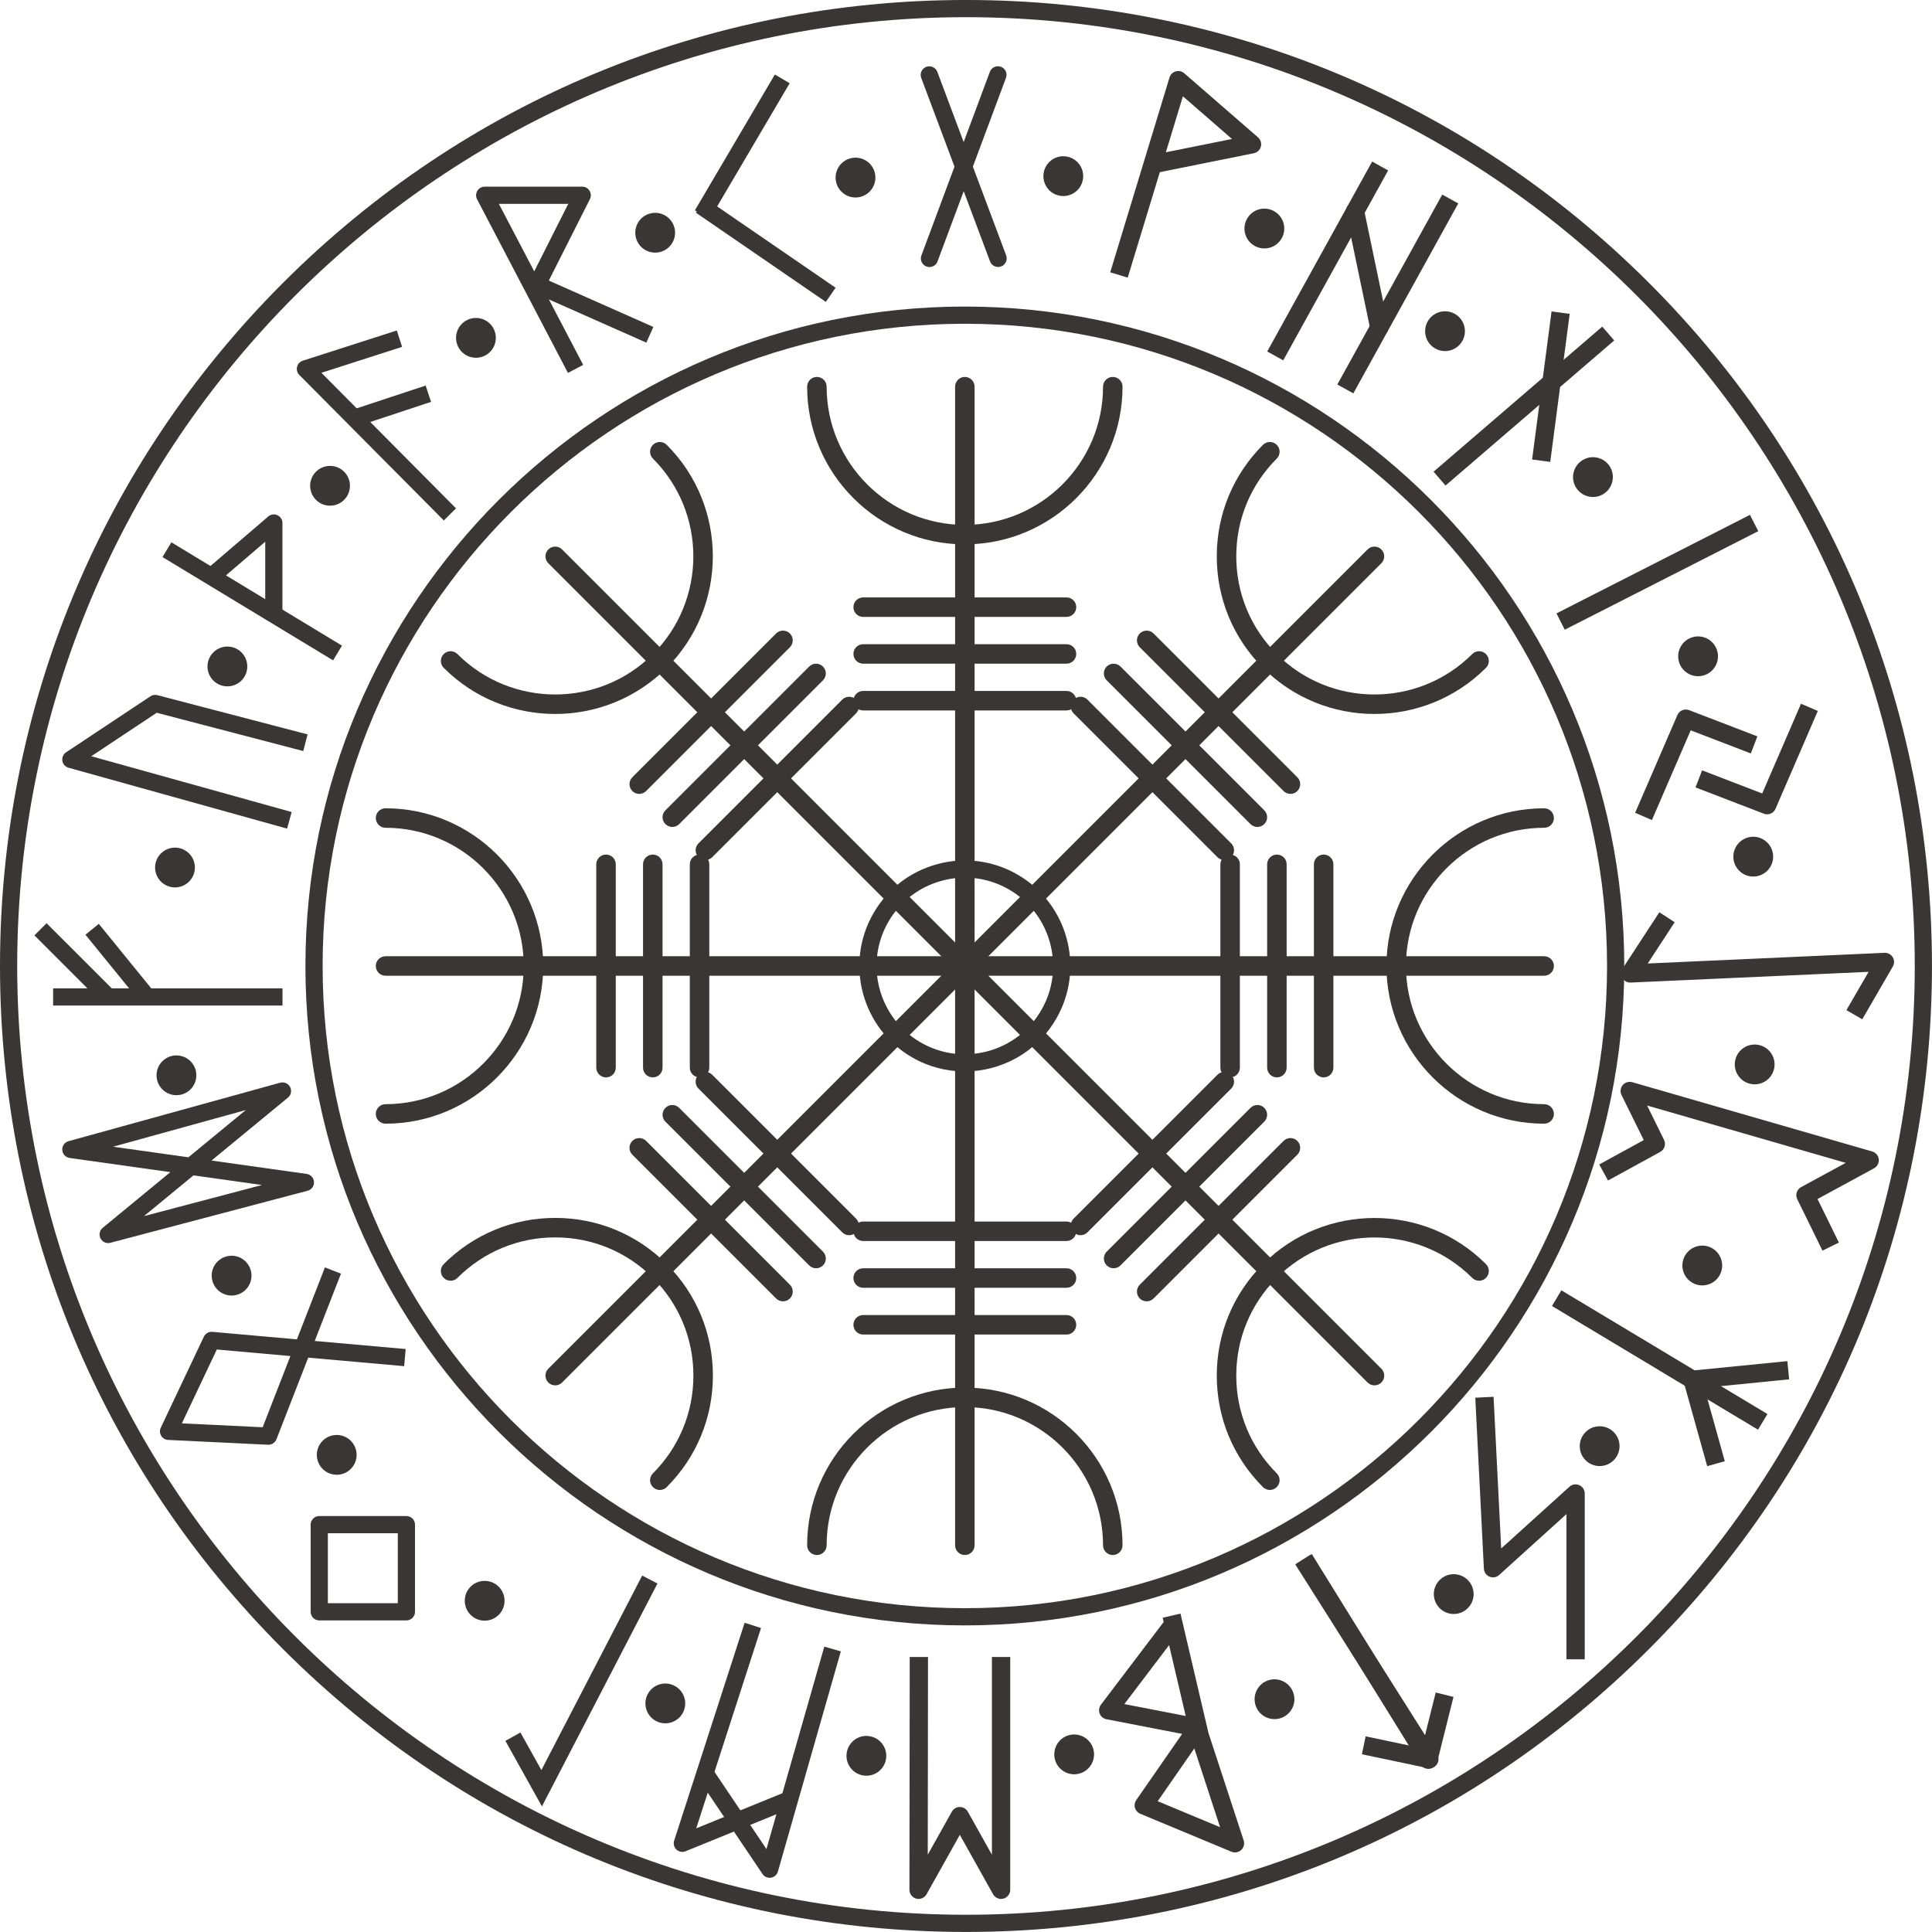
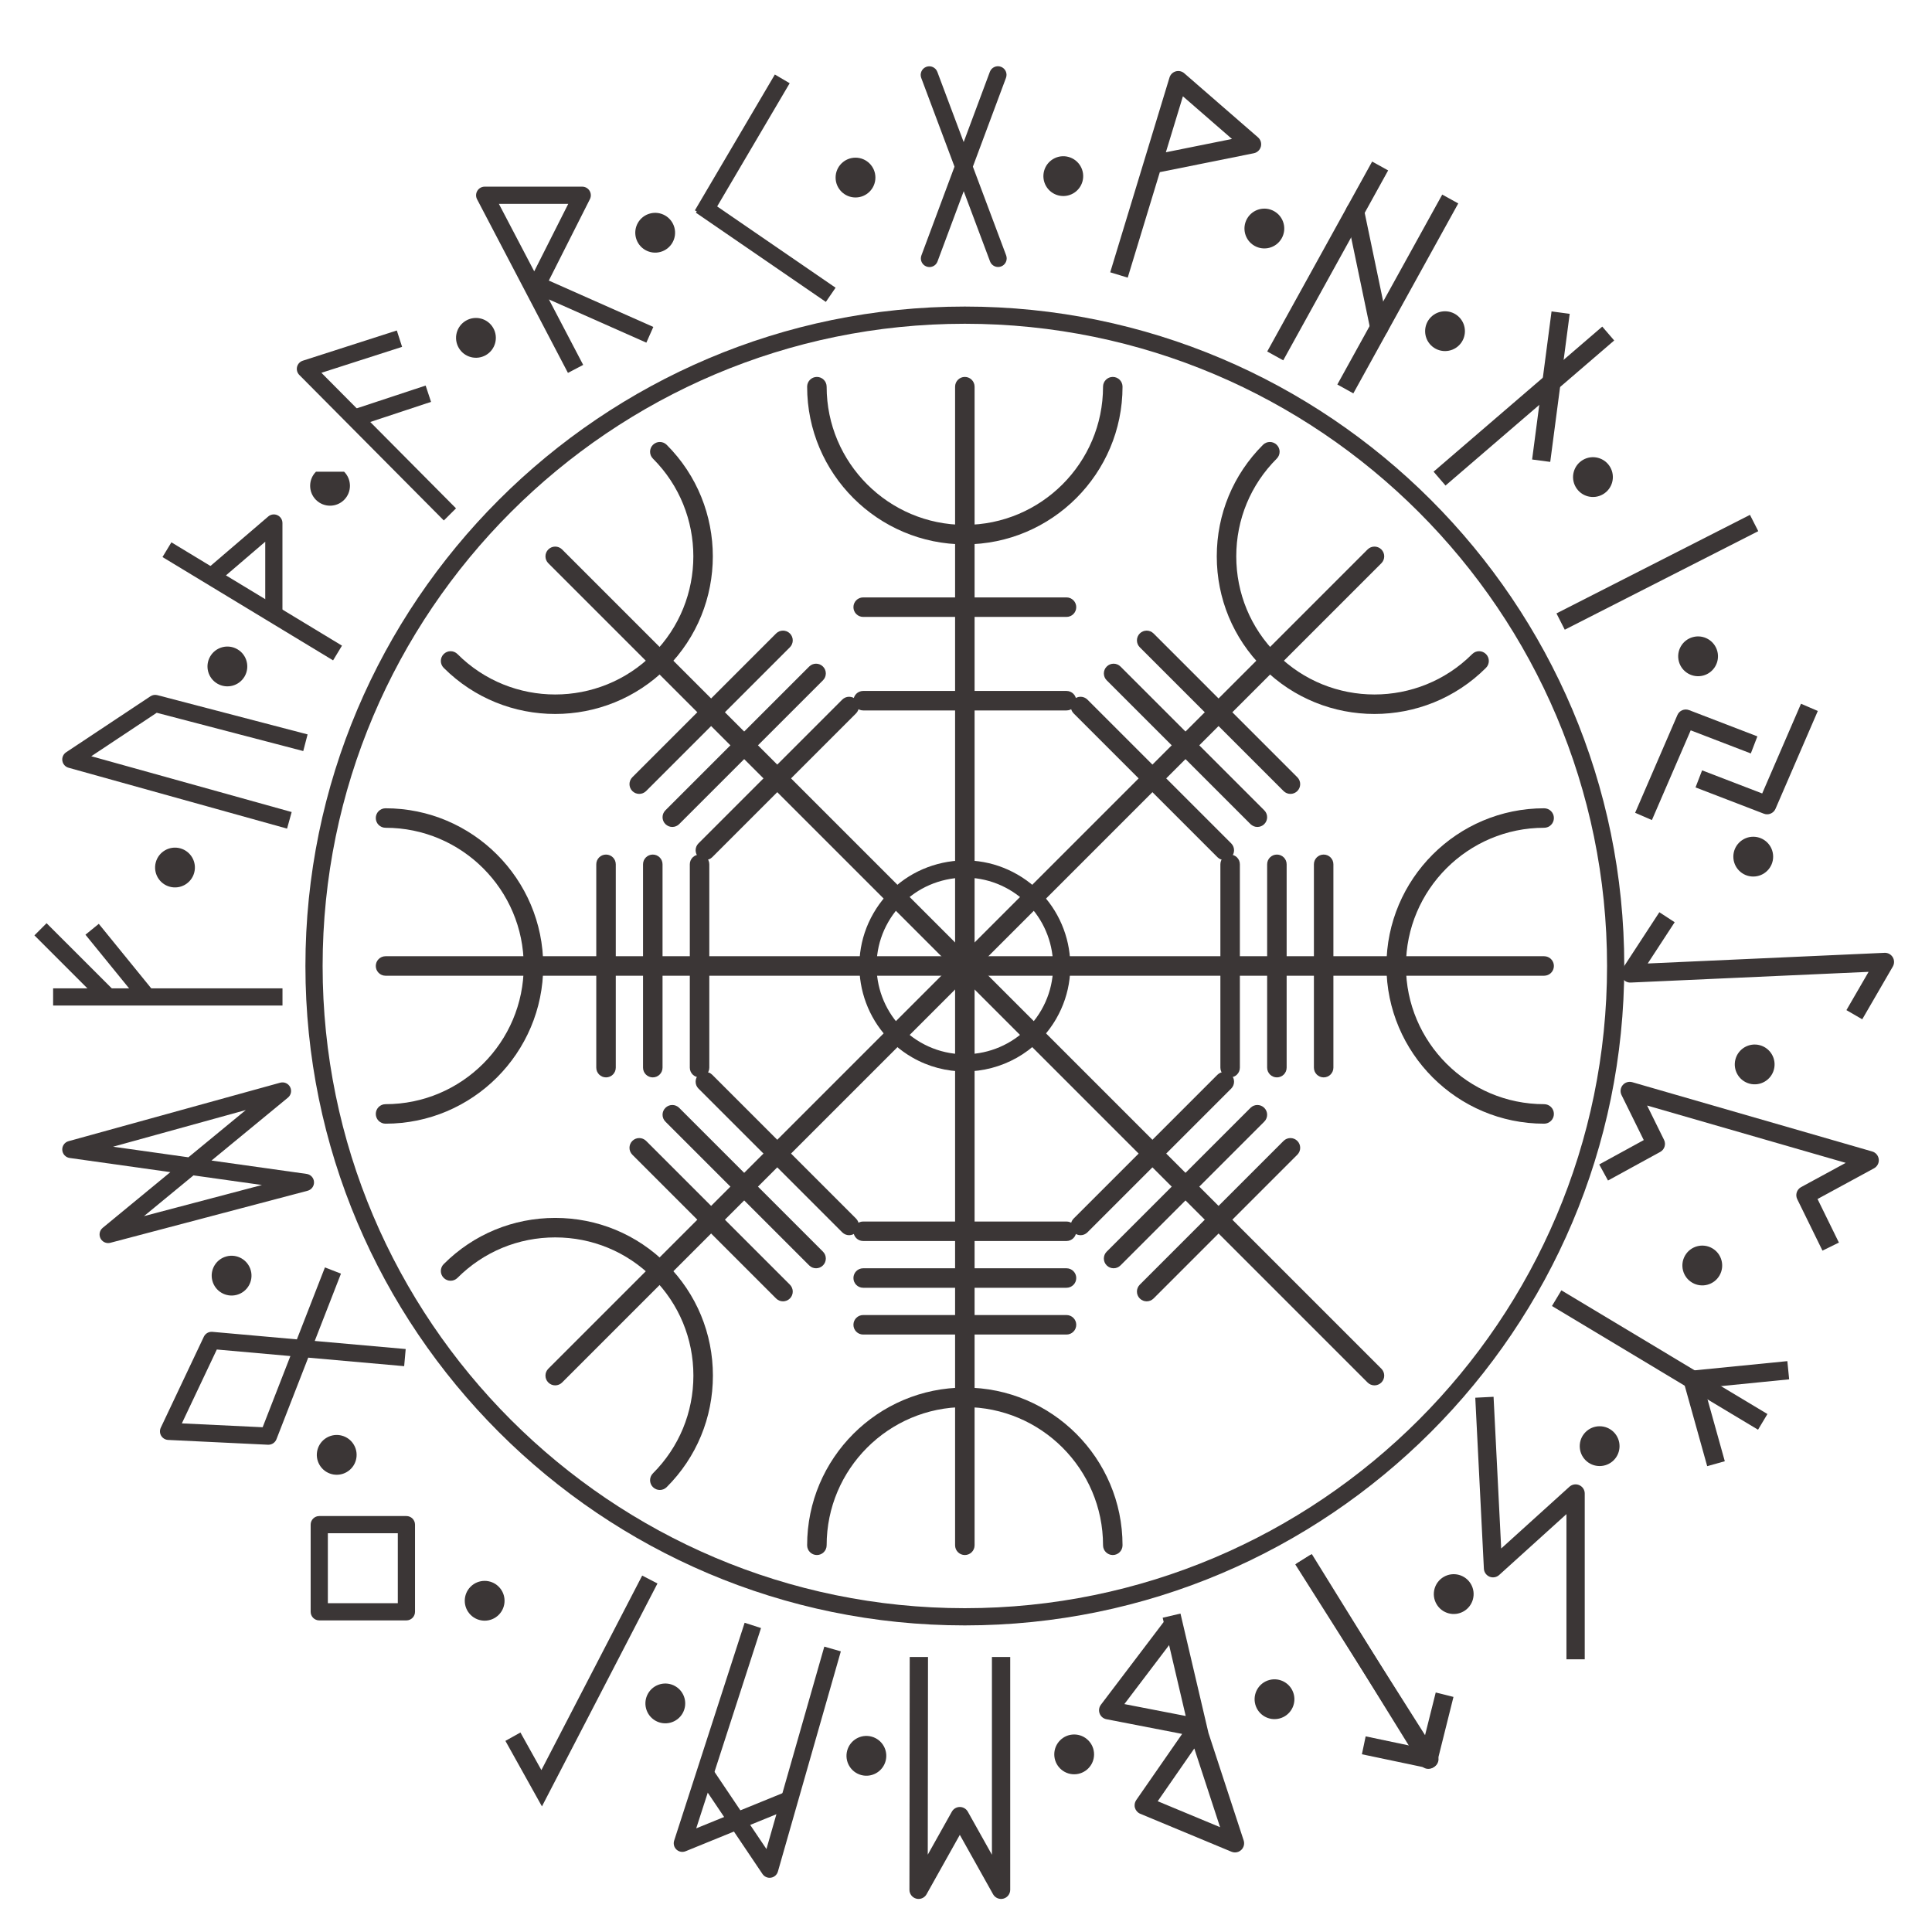
<svg xmlns="http://www.w3.org/2000/svg" fill="#3b3636" height="504.5" preserveAspectRatio="xMidYMid meet" version="1" viewBox="0.0 0.0 504.5 504.5" width="504.5" zoomAndPan="magnify">
  <defs>
    <clipPath id="a">
      <path d="M 0 0 L 504.488 0 L 504.488 504.488 L 0 504.488 Z M 0 0" />
    </clipPath>
  </defs>
  <g>
    <g clip-path="url(#a)" id="change1_1">
-       <path d="M 252.246 4.488 C 115.633 4.488 4.492 115.633 4.492 252.242 C 4.492 388.855 115.633 499.996 252.246 499.996 C 388.859 499.996 500 388.855 500 252.242 C 500 115.633 388.859 4.488 252.246 4.488 Z M 252.246 504.488 C 184.867 504.488 121.523 478.254 73.883 430.609 C 26.238 382.965 0 319.621 0 252.242 C 0 184.867 26.238 121.523 73.883 73.879 C 121.523 26.234 184.867 -0.004 252.246 -0.004 C 319.621 -0.004 382.969 26.234 430.609 73.879 C 478.254 121.523 504.492 184.867 504.492 252.242 C 504.492 319.621 478.254 382.965 430.609 430.609 C 382.969 478.254 319.621 504.488 252.246 504.488" fill="inherit" />
-     </g>
+       </g>
    <g id="change1_2">
      <path d="M 251.945 84.543 C 159.477 84.543 84.246 159.773 84.246 252.242 C 84.246 344.715 159.477 419.945 251.945 419.945 C 344.418 419.945 419.648 344.715 419.648 252.242 C 419.648 159.773 344.418 84.543 251.945 84.543 Z M 251.945 424.438 C 157 424.438 79.754 347.191 79.754 252.242 C 79.754 157.297 157 80.051 251.945 80.051 C 346.895 80.051 424.141 157.297 424.141 252.242 C 424.141 347.191 346.895 424.438 251.945 424.438" fill="inherit" />
    </g>
    <g id="change1_3">
      <path d="M 260.633 69.719 C 259.723 69.719 258.867 69.164 258.527 68.262 L 240.559 20.348 C 240.125 19.188 240.715 17.891 241.875 17.457 C 243.035 17.02 244.328 17.609 244.766 18.77 L 262.734 66.684 C 263.168 67.848 262.582 69.141 261.422 69.578 C 261.16 69.676 260.895 69.719 260.633 69.719" fill="inherit" />
    </g>
    <g id="change1_4">
      <path d="M 242.707 69.738 C 242.445 69.738 242.184 69.691 241.922 69.594 C 240.762 69.16 240.172 67.867 240.602 66.707 L 258.48 18.758 C 258.914 17.594 260.211 17.004 261.371 17.438 C 262.535 17.871 263.125 19.164 262.691 20.328 L 244.812 68.273 C 244.477 69.18 243.617 69.738 242.707 69.738" fill="inherit" />
    </g>
    <g id="change1_5">
      <path d="M 130.273 53.234 L 139.5 70.855 L 148.387 53.234 Z M 148.305 97.371 L 124.574 52.031 C 124.211 51.336 124.238 50.5 124.645 49.828 C 125.051 49.156 125.777 48.742 126.566 48.742 L 152.035 48.742 C 152.816 48.742 153.539 49.148 153.949 49.812 C 154.355 50.477 154.395 51.305 154.043 52.004 L 143.312 73.266 L 170.602 85.371 L 168.781 89.477 L 143.336 78.188 L 152.285 95.285 L 148.305 97.371" fill="inherit" />
    </g>
    <g id="change1_6">
      <path d="M 185.328 57.203 L 181.457 54.926 L 202.336 19.457 L 206.207 21.734 L 185.328 57.203" fill="inherit" />
    </g>
    <g id="change1_7">
      <path d="M 215.652 78.836 L 181.719 55.543 L 184.262 51.84 L 218.195 75.133 L 215.652 78.836" fill="inherit" />
    </g>
    <g id="change1_8">
      <path d="M 115.895 135.91 L 78.16 97.91 C 77.609 97.355 77.387 96.555 77.57 95.797 C 77.758 95.035 78.324 94.43 79.066 94.191 L 103.621 86.297 L 104.996 90.574 L 83.93 97.348 L 119.078 132.746 L 115.895 135.91" fill="inherit" />
    </g>
    <g id="change1_9">
      <path d="M 93.238 111.332 L 91.828 107.066 L 111.148 100.68 L 112.559 104.941 L 93.238 111.332" fill="inherit" />
    </g>
    <g id="change1_10">
      <path d="M 86.977 172.441 L 42.43 145.461 L 44.758 141.617 L 89.301 168.598 L 86.977 172.441" fill="inherit" />
    </g>
    <g id="change1_11">
      <path d="M 73.754 160.445 L 69.262 160.445 L 69.262 141.457 L 56.648 152.266 L 53.723 148.855 L 70.047 134.871 C 70.711 134.301 71.648 134.168 72.445 134.535 C 73.242 134.902 73.754 135.699 73.754 136.574 L 73.754 160.445" fill="inherit" />
    </g>
    <g id="change1_12">
      <path d="M 74.961 216.375 L 17.902 200.48 C 17.055 200.246 16.422 199.539 16.285 198.672 C 16.148 197.801 16.527 196.934 17.262 196.445 L 39.277 181.824 C 39.812 181.473 40.469 181.359 41.09 181.523 L 80.32 191.773 L 79.188 196.121 L 40.926 186.125 L 23.836 197.473 L 76.164 212.047 L 74.961 216.375" fill="inherit" />
    </g>
    <g id="change1_13">
      <path d="M 73.766 262.574 L 13.871 262.574 L 13.871 258.086 L 73.766 258.086 L 73.766 262.574" fill="inherit" />
    </g>
    <g id="change1_14">
      <path d="M 26.656 261.918 L 8.988 244.25 L 12.164 241.074 L 29.836 258.742 L 26.656 261.918" fill="inherit" />
    </g>
    <g id="change1_15">
      <path d="M 36.684 261.746 L 22.312 244.078 L 25.797 241.242 L 40.168 258.914 L 36.684 261.746" fill="inherit" />
    </g>
    <g id="change1_16">
      <path d="M 29.531 299.438 L 49.195 302.203 L 64.184 289.863 Z M 50.523 306.926 L 37.598 317.562 L 68.402 309.438 Z M 28.246 324.602 C 27.418 324.602 26.637 324.145 26.246 323.379 C 25.766 322.438 26.004 321.289 26.82 320.621 L 44.484 306.078 L 18.191 302.379 C 17.137 302.23 16.332 301.363 16.262 300.301 C 16.191 299.238 16.879 298.273 17.906 297.992 L 73.168 282.723 C 74.191 282.441 75.27 282.91 75.758 283.852 C 76.246 284.789 76.012 285.945 75.191 286.621 L 55.23 303.051 L 80.066 306.543 C 81.125 306.691 81.934 307.566 81.996 308.633 C 82.059 309.699 81.359 310.664 80.328 310.938 L 28.82 324.527 C 28.629 324.574 28.434 324.602 28.246 324.602" fill="inherit" />
    </g>
    <g id="change1_17">
      <path d="M 47.488 371.684 L 68.586 372.695 L 75.828 354.105 L 56.617 352.395 Z M 70.094 377.262 C 70.059 377.262 70.023 377.262 69.984 377.262 L 43.91 376.008 C 43.16 375.973 42.477 375.562 42.09 374.922 C 41.703 374.277 41.664 373.484 41.988 372.805 L 53.227 349.059 C 53.629 348.211 54.516 347.699 55.457 347.781 L 77.527 349.746 L 84.848 330.957 L 89.035 332.586 L 82.188 350.16 L 105.938 352.273 L 105.539 356.746 L 80.488 354.52 L 72.188 375.832 C 71.848 376.695 71.016 377.262 70.094 377.262" fill="inherit" />
    </g>
    <g id="change1_18">
      <path d="M 85.613 418.641 L 103.879 418.641 L 103.879 400.375 L 85.613 400.375 Z M 106.125 423.133 L 83.367 423.133 C 82.125 423.133 81.121 422.129 81.121 420.887 L 81.121 398.129 C 81.121 396.887 82.125 395.883 83.367 395.883 L 106.125 395.883 C 107.363 395.883 108.371 396.887 108.371 398.129 L 108.371 420.887 C 108.371 422.129 107.363 423.133 106.125 423.133" fill="inherit" />
    </g>
    <g id="change1_19">
      <path d="M 141.516 471.703 L 131.977 454.594 L 135.898 452.402 L 141.371 462.219 L 167.695 411.426 L 171.684 413.492 L 141.516 471.703" fill="inherit" />
    </g>
    <g id="change1_20">
      <path d="M 178.18 483.582 C 177.621 483.582 177.074 483.375 176.648 482.98 C 176.012 482.387 175.773 481.477 176.039 480.645 L 194.445 423.746 L 198.723 425.129 L 181.801 477.434 L 205.25 467.875 L 206.945 472.035 L 179.027 483.414 C 178.754 483.527 178.465 483.582 178.18 483.582" fill="inherit" />
    </g>
    <g id="change1_21">
      <path d="M 200.973 490.344 C 200.23 490.344 199.531 489.977 199.109 489.352 L 182.273 464.34 L 186 461.832 L 200.141 482.84 L 215.25 429.98 L 219.566 431.219 L 203.133 488.715 C 202.891 489.555 202.188 490.18 201.324 490.316 C 201.207 490.336 201.09 490.344 200.973 490.344" fill="inherit" />
    </g>
    <g id="change1_22">
      <path d="M 239.867 495.867 C 239.668 495.867 239.465 495.844 239.262 495.789 C 238.211 495.516 237.477 494.562 237.48 493.477 L 237.555 432.68 L 242.328 432.688 L 242.266 484.305 L 248.555 473.078 C 248.977 472.324 249.773 471.855 250.637 471.855 C 251.5 471.855 252.297 472.324 252.723 473.078 L 259.02 484.324 L 259.02 432.684 L 263.797 432.684 L 263.797 493.477 C 263.797 494.566 263.062 495.516 262.008 495.789 C 260.961 496.066 259.855 495.594 259.32 494.645 L 250.637 479.133 L 241.949 494.645 C 241.52 495.414 240.715 495.867 239.867 495.867" fill="inherit" />
    </g>
    <g id="change1_23">
      <path d="M 293.602 444.984 L 309.621 448.09 L 305.285 429.586 Z M 302.312 470.352 L 318.598 477.129 L 311.867 456.574 Z M 322.488 483.723 C 322.18 483.723 321.867 483.664 321.57 483.539 L 297.746 473.625 C 297.078 473.348 296.574 472.785 296.371 472.094 C 296.168 471.398 296.289 470.652 296.699 470.059 L 308.691 452.773 L 288.926 448.941 C 288.113 448.785 287.441 448.223 287.148 447.449 C 286.855 446.68 286.98 445.812 287.477 445.152 L 303.867 423.547 L 303.609 422.438 L 308.258 421.348 L 315.566 452.531 L 324.758 480.594 C 325.047 481.477 324.793 482.453 324.109 483.09 C 323.66 483.504 323.078 483.723 322.488 483.723" fill="inherit" />
    </g>
    <g id="change1_24">
      <path d="M 373.25 461.738 C 373.09 461.738 372.926 461.723 372.762 461.688 L 355.633 458.086 L 356.613 453.41 L 368.207 455.848 L 338.234 408.516 L 342.27 405.961 L 375.27 458.07 C 375.781 458.883 375.762 459.922 375.215 460.711 C 374.762 461.359 374.023 461.738 373.25 461.738" fill="inherit" />
    </g>
    <g id="change1_25">
      <path d="M 372.98 461.906 C 372.164 461.906 371.395 461.484 370.953 460.773 L 338.492 408.324 L 342.555 405.812 L 372.035 453.449 L 374.91 441.957 L 379.543 443.113 L 375.301 460.098 C 375.066 461.027 374.301 461.727 373.352 461.875 C 373.23 461.895 373.105 461.906 372.98 461.906" fill="inherit" />
    </g>
    <g id="change1_26">
      <path d="M 413.82 433.293 L 409.043 433.293 L 409.043 395.379 L 391.473 411.277 C 390.789 411.898 389.809 412.066 388.957 411.715 C 388.105 411.359 387.531 410.551 387.484 409.629 L 385.238 364.984 L 390.012 364.742 L 392.004 404.355 L 409.828 388.227 C 410.531 387.594 411.535 387.43 412.398 387.816 C 413.266 388.199 413.82 389.055 413.82 389.996 L 413.82 433.293" fill="inherit" />
    </g>
    <g id="change1_27">
      <path d="M 459.07 373.34 L 405.262 341.031 L 407.719 336.938 L 461.527 369.242 L 459.07 373.34" fill="inherit" />
    </g>
    <g id="change1_28">
      <path d="M 445.797 382.855 L 439.676 360.934 C 439.484 360.254 439.605 359.523 440.004 358.941 C 440.402 358.359 441.035 357.98 441.738 357.91 L 466.727 355.43 L 467.199 360.184 L 445.039 362.387 L 450.395 381.57 L 445.797 382.855" fill="inherit" />
    </g>
    <g id="change1_29">
      <path d="M 475.898 326.574 L 469.312 313.141 C 468.746 311.992 469.191 310.602 470.316 309.988 L 481.973 303.656 L 430.105 288.684 L 434.527 297.648 C 435.094 298.797 434.656 300.184 433.531 300.801 L 419.895 308.266 L 417.602 304.074 L 429.23 297.707 L 423.426 285.941 C 423.008 285.094 423.129 284.078 423.734 283.352 C 424.344 282.629 425.324 282.332 426.23 282.59 L 488.887 300.684 C 489.816 300.953 490.492 301.758 490.598 302.723 C 490.703 303.684 490.215 304.613 489.363 305.078 L 474.609 313.094 L 480.188 324.473 L 475.898 326.574" fill="inherit" />
    </g>
    <g id="change1_30">
      <path d="M 486.285 266.168 L 482.152 263.773 L 487.945 253.777 L 425.828 256.574 C 424.906 256.625 424.094 256.152 423.648 255.375 C 423.203 254.598 423.234 253.637 423.723 252.887 L 433.305 238.211 L 437.305 240.82 L 430.27 251.594 L 492.098 248.809 C 492.977 248.766 493.793 249.207 494.246 249.953 C 494.699 250.703 494.707 251.637 494.27 252.391 L 486.285 266.168" fill="inherit" />
    </g>
    <g id="change1_31">
      <path d="M 431.359 214.141 L 426.977 212.246 L 438.02 186.711 C 438.523 185.535 439.867 184.973 441.066 185.43 L 458.902 192.289 L 457.188 196.746 L 441.492 190.711 L 431.359 214.141" fill="inherit" />
    </g>
    <g id="change1_32">
      <path d="M 461.441 212.637 C 461.156 212.637 460.867 212.586 460.586 212.477 L 442.75 205.617 L 444.465 201.16 L 460.16 207.195 L 470.293 183.766 L 474.68 185.66 L 463.637 211.195 C 463.246 212.094 462.371 212.637 461.441 212.637" fill="inherit" />
    </g>
    <g id="change1_33">
      <path d="M 377.465 126.789 L 374.348 123.168 L 418.395 85.285 L 421.512 88.906 L 377.465 126.789" fill="inherit" />
    </g>
    <g id="change1_34">
      <path d="M 404.812 120.613 L 400.078 119.988 L 405.152 81.328 L 409.891 81.949 L 404.812 120.613" fill="inherit" />
    </g>
    <g id="change1_35">
      <path d="M 335.09 94.094 L 330.906 91.785 L 358.305 42.188 L 362.484 44.5 L 335.09 94.094" fill="inherit" />
    </g>
    <g id="change1_36">
      <path d="M 353.395 102.719 L 349.215 100.406 L 376.609 50.812 L 380.793 53.121 L 353.395 102.719" fill="inherit" />
    </g>
    <g id="change1_37">
      <path d="M 360.164 87.91 C 359.059 87.91 358.062 87.137 357.828 86.012 L 351.504 55.695 C 351.23 54.402 352.062 53.137 353.352 52.867 C 354.648 52.602 355.906 53.426 356.18 54.719 L 362.504 85.035 C 362.773 86.324 361.945 87.59 360.652 87.859 C 360.488 87.895 360.324 87.91 360.164 87.91" fill="inherit" />
    </g>
    <g id="change1_38">
      <path d="M 308.891 25.148 L 304.441 39.762 L 321.703 36.289 Z M 294.48 72.5 L 289.91 71.109 L 305.391 20.234 C 305.629 19.461 306.238 18.859 307.016 18.637 C 307.797 18.414 308.633 18.598 309.242 19.129 L 328.504 35.871 C 329.191 36.469 329.48 37.402 329.246 38.285 C 329.016 39.164 328.301 39.836 327.406 40.016 L 302.863 44.953 L 294.48 72.5" fill="inherit" />
    </g>
    <g id="change1_39">
      <path d="M 408.605 164.434 L 406.438 160.176 L 456.965 134.445 L 459.133 138.703 L 408.605 164.434" fill="inherit" />
    </g>
    <g id="change1_40">
      <path d="M 231.977 240.715 C 225.621 251.727 229.406 265.855 240.418 272.215 C 251.43 278.57 265.559 274.785 271.914 263.773 C 278.273 252.762 274.488 238.633 263.477 232.273 C 258.145 229.195 251.93 228.379 245.98 229.973 C 240.027 231.566 235.059 235.383 231.977 240.715 Z M 251.898 279.789 C 247.23 279.789 242.5 278.602 238.172 276.105 C 225.016 268.508 220.492 251.625 228.086 238.469 C 231.766 232.098 237.707 227.535 244.816 225.633 C 251.926 223.727 259.348 224.703 265.723 228.387 C 278.879 235.98 283.402 252.863 275.809 266.02 C 270.711 274.848 261.43 279.789 251.898 279.789" fill="inherit" />
    </g>
    <g id="change1_41">
      <path d="M 251.945 254.789 C 250.539 254.789 249.402 253.648 249.402 252.242 L 249.402 100.973 C 249.402 99.566 250.539 98.426 251.945 98.426 C 253.352 98.426 254.492 99.566 254.492 100.973 L 254.492 252.242 C 254.492 253.648 253.352 254.789 251.945 254.789" fill="inherit" />
    </g>
    <g id="change1_42">
      <path d="M 251.945 142.148 C 229.238 142.148 210.766 123.676 210.766 100.973 C 210.766 99.566 211.906 98.426 213.312 98.426 C 214.719 98.426 215.859 99.566 215.859 100.973 C 215.859 120.871 232.047 137.059 251.945 137.059 C 271.848 137.059 288.035 120.871 288.035 100.973 C 288.035 99.566 289.176 98.426 290.578 98.426 C 291.984 98.426 293.125 99.566 293.125 100.973 C 293.125 123.676 274.652 142.148 251.945 142.148" fill="inherit" />
    </g>
    <g id="change1_43">
      <path d="M 278.492 161.094 L 225.398 161.094 C 223.992 161.094 222.855 159.953 222.855 158.547 C 222.855 157.141 223.992 156 225.398 156 L 278.492 156 C 279.898 156 281.039 157.141 281.039 158.547 C 281.039 159.953 279.898 161.094 278.492 161.094" fill="inherit" />
    </g>
    <g id="change1_44">
-       <path d="M 278.492 173.305 L 225.398 173.305 C 223.992 173.305 222.855 172.164 222.855 170.758 C 222.855 169.352 223.992 168.215 225.398 168.215 L 278.492 168.215 C 279.898 168.215 281.039 169.352 281.039 170.758 C 281.039 172.164 279.898 173.305 278.492 173.305" fill="inherit" />
-     </g>
+       </g>
    <g id="change1_45">
      <path d="M 278.492 185.516 L 225.398 185.516 C 223.992 185.516 222.855 184.375 222.855 182.969 C 222.855 181.562 223.992 180.426 225.398 180.426 L 278.492 180.426 C 279.898 180.426 281.039 181.562 281.039 182.969 C 281.039 184.375 279.898 185.516 278.492 185.516" fill="inherit" />
    </g>
    <g id="change1_46">
      <path d="M 251.945 254.789 C 251.297 254.789 250.645 254.539 250.148 254.043 L 143.18 147.078 C 142.188 146.082 142.188 144.473 143.18 143.477 C 144.176 142.484 145.785 142.484 146.781 143.477 L 253.746 250.445 C 254.742 251.438 254.742 253.051 253.746 254.043 C 253.25 254.539 252.598 254.789 251.945 254.789" fill="inherit" />
    </g>
    <g id="change1_47">
      <path d="M 144.98 186.438 C 134.434 186.438 123.891 182.422 115.863 174.395 C 114.867 173.402 114.867 171.789 115.863 170.797 C 116.855 169.801 118.469 169.801 119.461 170.797 C 133.531 184.867 156.426 184.867 170.5 170.797 C 184.57 156.727 184.57 133.828 170.5 119.758 C 169.504 118.766 169.504 117.152 170.5 116.16 C 171.492 115.164 173.105 115.164 174.098 116.16 C 190.152 132.215 190.152 158.34 174.098 174.395 C 166.07 182.422 155.523 186.438 144.98 186.438" fill="inherit" />
    </g>
    <g id="change1_48">
      <path d="M 166.922 207.309 C 166.27 207.309 165.617 207.059 165.121 206.562 C 164.129 205.566 164.129 203.957 165.121 202.961 L 202.664 165.418 C 203.656 164.426 205.27 164.426 206.266 165.418 C 207.258 166.414 207.258 168.023 206.266 169.02 L 168.723 206.562 C 168.223 207.059 167.574 207.309 166.922 207.309" fill="inherit" />
    </g>
    <g id="change1_49">
      <path d="M 175.555 215.941 C 174.906 215.941 174.254 215.691 173.758 215.195 C 172.762 214.203 172.762 212.59 173.758 211.598 L 211.301 174.055 C 212.293 173.059 213.902 173.059 214.898 174.055 C 215.895 175.047 215.895 176.66 214.898 177.652 L 177.355 215.195 C 176.859 215.691 176.207 215.941 175.555 215.941" fill="inherit" />
    </g>
    <g id="change1_50">
      <path d="M 184.191 224.578 C 183.539 224.578 182.887 224.328 182.391 223.832 C 181.398 222.836 181.398 221.227 182.391 220.23 L 219.934 182.688 C 220.93 181.695 222.539 181.695 223.535 182.688 C 224.527 183.684 224.527 185.293 223.535 186.289 L 185.992 223.832 C 185.492 224.328 184.844 224.578 184.191 224.578" fill="inherit" />
    </g>
    <g id="change1_51">
      <path d="M 251.945 254.789 L 100.672 254.789 C 99.27 254.789 98.129 253.648 98.129 252.242 C 98.129 250.84 99.27 249.699 100.672 249.699 L 251.945 249.699 C 253.352 249.699 254.492 250.84 254.492 252.242 C 254.492 253.648 253.352 254.789 251.945 254.789" fill="inherit" />
    </g>
    <g id="change1_52">
      <path d="M 100.672 293.426 C 99.27 293.426 98.129 292.285 98.129 290.879 C 98.129 289.473 99.27 288.332 100.672 288.332 C 120.574 288.332 136.762 272.145 136.762 252.242 C 136.762 232.344 120.574 216.156 100.672 216.156 C 99.27 216.156 98.129 215.016 98.129 213.609 C 98.129 212.203 99.27 211.066 100.672 211.066 C 123.379 211.066 141.852 229.539 141.852 252.242 C 141.852 274.949 123.379 293.426 100.672 293.426" fill="inherit" />
    </g>
    <g id="change1_53">
      <path d="M 158.25 281.336 C 156.844 281.336 155.703 280.195 155.703 278.789 L 155.703 225.695 C 155.703 224.289 156.844 223.152 158.25 223.152 C 159.656 223.152 160.797 224.289 160.797 225.695 L 160.797 278.789 C 160.797 280.195 159.656 281.336 158.25 281.336" fill="inherit" />
    </g>
    <g id="change1_54">
      <path d="M 170.461 281.336 C 169.055 281.336 167.914 280.195 167.914 278.789 L 167.914 225.695 C 167.914 224.289 169.055 223.152 170.461 223.152 C 171.867 223.152 173.008 224.289 173.008 225.695 L 173.008 278.789 C 173.008 280.195 171.867 281.336 170.461 281.336" fill="inherit" />
    </g>
    <g id="change1_55">
      <path d="M 182.672 281.336 C 181.266 281.336 180.129 280.195 180.129 278.789 L 180.129 225.695 C 180.129 224.289 181.266 223.152 182.672 223.152 C 184.078 223.152 185.219 224.289 185.219 225.695 L 185.219 278.789 C 185.219 280.195 184.078 281.336 182.672 281.336" fill="inherit" />
    </g>
    <g id="change1_56">
      <path d="M 144.98 361.758 C 144.328 361.758 143.676 361.508 143.18 361.012 C 142.188 360.016 142.188 358.406 143.18 357.41 L 250.148 250.445 C 251.141 249.449 252.754 249.449 253.746 250.445 C 254.742 251.438 254.742 253.051 253.746 254.043 L 146.781 361.012 C 146.281 361.508 145.633 361.758 144.98 361.758" fill="inherit" />
    </g>
    <g id="change1_57">
      <path d="M 172.297 389.074 C 171.648 389.074 170.996 388.824 170.5 388.328 C 169.504 387.336 169.504 385.723 170.5 384.73 C 177.312 377.914 181.066 368.852 181.066 359.211 C 181.066 349.57 177.312 340.508 170.5 333.691 C 163.684 326.875 154.621 323.121 144.98 323.121 C 135.34 323.121 126.277 326.875 119.461 333.691 C 118.469 334.688 116.855 334.688 115.863 333.691 C 114.867 332.699 114.867 331.086 115.863 330.094 C 123.641 322.312 133.98 318.031 144.98 318.031 C 155.98 318.031 166.32 322.312 174.098 330.094 C 181.875 337.871 186.16 348.211 186.16 359.211 C 186.16 370.211 181.875 380.551 174.098 388.328 C 173.602 388.824 172.949 389.074 172.297 389.074" fill="inherit" />
    </g>
    <g id="change1_58">
      <path d="M 204.465 339.816 C 203.812 339.816 203.16 339.566 202.664 339.07 L 165.121 301.527 C 164.129 300.531 164.129 298.922 165.121 297.926 C 166.117 296.934 167.727 296.934 168.723 297.926 L 206.266 335.469 C 207.258 336.465 207.258 338.074 206.266 339.07 C 205.766 339.566 205.113 339.816 204.465 339.816" fill="inherit" />
    </g>
    <g id="change1_59">
      <path d="M 213.098 331.18 C 212.445 331.18 211.797 330.934 211.301 330.434 L 173.758 292.891 C 172.762 291.898 172.762 290.285 173.758 289.293 C 174.75 288.297 176.363 288.297 177.355 289.293 L 214.898 326.836 C 215.895 327.828 215.895 329.441 214.898 330.434 C 214.402 330.934 213.75 331.18 213.098 331.18" fill="inherit" />
    </g>
    <g id="change1_60">
      <path d="M 221.734 322.547 C 221.082 322.547 220.43 322.297 219.934 321.801 L 182.391 284.258 C 181.398 283.262 181.398 281.652 182.391 280.656 C 183.387 279.664 184.996 279.664 185.992 280.656 L 223.535 318.199 C 224.527 319.195 224.527 320.805 223.535 321.801 C 223.035 322.297 222.387 322.547 221.734 322.547" fill="inherit" />
    </g>
    <g id="change1_61">
      <path d="M 251.945 406.062 C 250.539 406.062 249.402 404.926 249.402 403.52 L 249.402 252.242 C 249.402 250.84 250.539 249.699 251.945 249.699 C 253.352 249.699 254.492 250.84 254.492 252.242 L 254.492 403.52 C 254.492 404.926 253.352 406.062 251.945 406.062" fill="inherit" />
    </g>
    <g id="change1_62">
      <path d="M 290.578 406.062 C 289.176 406.062 288.035 404.926 288.035 403.52 C 288.035 383.617 271.848 367.43 251.945 367.43 C 232.047 367.43 215.859 383.617 215.859 403.52 C 215.859 404.926 214.719 406.062 213.312 406.062 C 211.906 406.062 210.766 404.926 210.766 403.52 C 210.766 380.812 229.238 362.34 251.945 362.34 C 274.652 362.34 293.125 380.812 293.125 403.52 C 293.125 404.926 291.984 406.062 290.578 406.062" fill="inherit" />
    </g>
    <g id="change1_63">
      <path d="M 278.492 348.488 L 225.398 348.488 C 223.992 348.488 222.855 347.348 222.855 345.941 C 222.855 344.535 223.992 343.395 225.398 343.395 L 278.492 343.395 C 279.898 343.395 281.039 344.535 281.039 345.941 C 281.039 347.348 279.898 348.488 278.492 348.488" fill="inherit" />
    </g>
    <g id="change1_64">
      <path d="M 278.492 336.273 L 225.398 336.273 C 223.992 336.273 222.855 335.137 222.855 333.73 C 222.855 332.324 223.992 331.184 225.398 331.184 L 278.492 331.184 C 279.898 331.184 281.039 332.324 281.039 333.73 C 281.039 335.137 279.898 336.273 278.492 336.273" fill="inherit" />
    </g>
    <g id="change1_65">
      <path d="M 278.492 324.062 L 225.398 324.062 C 223.992 324.062 222.855 322.926 222.855 321.52 C 222.855 320.113 223.992 318.973 225.398 318.973 L 278.492 318.973 C 279.898 318.973 281.039 320.113 281.039 321.52 C 281.039 322.926 279.898 324.062 278.492 324.062" fill="inherit" />
    </g>
    <g id="change1_66">
      <path d="M 358.914 361.758 C 358.262 361.758 357.609 361.508 357.113 361.012 L 250.148 254.043 C 249.152 253.051 249.152 251.438 250.148 250.445 C 251.141 249.449 252.754 249.449 253.746 250.445 L 360.715 357.41 C 361.707 358.406 361.707 360.016 360.715 361.012 C 360.215 361.508 359.562 361.758 358.914 361.758" fill="inherit" />
    </g>
    <g id="change1_67">
-       <path d="M 331.594 389.074 C 330.941 389.074 330.293 388.824 329.797 388.328 C 322.016 380.551 317.734 370.211 317.734 359.211 C 317.734 348.211 322.016 337.871 329.797 330.094 C 345.852 314.035 371.977 314.035 388.031 330.094 C 389.023 331.086 389.023 332.699 388.031 333.691 C 387.035 334.688 385.426 334.688 384.434 333.691 C 370.359 319.621 347.465 319.621 333.395 333.691 C 326.578 340.508 322.824 349.57 322.824 359.211 C 322.824 368.852 326.578 377.914 333.395 384.73 C 334.391 385.723 334.391 387.336 333.395 388.328 C 332.898 388.824 332.246 389.074 331.594 389.074" fill="inherit" />
-     </g>
+       </g>
    <g id="change1_68">
      <path d="M 299.43 339.816 C 298.777 339.816 298.129 339.566 297.629 339.07 C 296.637 338.074 296.637 336.465 297.629 335.469 L 335.172 297.926 C 336.164 296.934 337.777 296.934 338.77 297.926 C 339.766 298.922 339.766 300.531 338.77 301.527 L 301.23 339.07 C 300.73 339.566 300.082 339.816 299.43 339.816" fill="inherit" />
    </g>
    <g id="change1_69">
      <path d="M 290.793 331.18 C 290.145 331.18 289.492 330.934 288.992 330.434 C 288 329.441 288 327.828 288.992 326.836 L 326.535 289.293 C 327.531 288.297 329.145 288.297 330.137 289.293 C 331.133 290.285 331.133 291.898 330.137 292.891 L 292.594 330.434 C 292.098 330.934 291.445 331.18 290.793 331.18" fill="inherit" />
    </g>
    <g id="change1_70">
      <path d="M 282.16 322.547 C 281.508 322.547 280.855 322.297 280.359 321.801 C 279.363 320.805 279.363 319.195 280.359 318.199 L 317.902 280.656 C 318.895 279.664 320.508 279.664 321.504 280.656 C 322.496 281.652 322.496 283.262 321.504 284.258 L 283.961 321.801 C 283.461 322.297 282.812 322.547 282.16 322.547" fill="inherit" />
    </g>
    <g id="change1_71">
      <path d="M 403.219 254.789 L 251.945 254.789 C 250.539 254.789 249.402 253.648 249.402 252.242 C 249.402 250.84 250.539 249.699 251.945 249.699 L 403.219 249.699 C 404.625 249.699 405.766 250.84 405.766 252.242 C 405.766 253.648 404.625 254.789 403.219 254.789" fill="inherit" />
    </g>
    <g id="change1_72">
      <path d="M 403.219 293.426 C 380.516 293.426 362.039 274.949 362.039 252.242 C 362.039 229.539 380.516 211.066 403.219 211.066 C 404.625 211.066 405.766 212.203 405.766 213.609 C 405.766 215.016 404.625 216.156 403.219 216.156 C 383.32 216.156 367.133 232.344 367.133 252.242 C 367.133 272.145 383.32 288.332 403.219 288.332 C 404.625 288.332 405.766 289.473 405.766 290.879 C 405.766 292.285 404.625 293.426 403.219 293.426" fill="inherit" />
    </g>
    <g id="change1_73">
      <path d="M 345.645 281.336 C 344.238 281.336 343.098 280.195 343.098 278.789 L 343.098 225.695 C 343.098 224.289 344.238 223.152 345.645 223.152 C 347.051 223.152 348.188 224.289 348.188 225.695 L 348.188 278.789 C 348.188 280.195 347.051 281.336 345.645 281.336" fill="inherit" />
    </g>
    <g id="change1_74">
      <path d="M 333.434 281.336 C 332.027 281.336 330.887 280.195 330.887 278.789 L 330.887 225.695 C 330.887 224.289 332.027 223.152 333.434 223.152 C 334.84 223.152 335.98 224.289 335.98 225.695 L 335.98 278.789 C 335.98 280.195 334.84 281.336 333.434 281.336" fill="inherit" />
    </g>
    <g id="change1_75">
      <path d="M 321.223 281.336 C 319.812 281.336 318.676 280.195 318.676 278.789 L 318.676 225.695 C 318.676 224.289 319.812 223.152 321.223 223.152 C 322.629 223.152 323.766 224.289 323.766 225.695 L 323.766 278.789 C 323.766 280.195 322.629 281.336 321.223 281.336" fill="inherit" />
    </g>
    <g id="change1_76">
      <path d="M 251.945 254.789 C 251.297 254.789 250.645 254.539 250.148 254.043 C 249.152 253.051 249.152 251.438 250.148 250.445 L 357.113 143.477 C 358.105 142.484 359.719 142.484 360.715 143.477 C 361.707 144.473 361.707 146.082 360.715 147.078 L 253.746 254.043 C 253.25 254.539 252.598 254.789 251.945 254.789" fill="inherit" />
    </g>
    <g id="change1_77">
      <path d="M 358.914 186.438 C 348.367 186.438 337.824 182.422 329.797 174.395 C 322.016 166.617 317.734 156.277 317.734 145.277 C 317.734 134.277 322.016 123.938 329.797 116.16 C 330.789 115.164 332.398 115.164 333.395 116.16 C 334.391 117.152 334.391 118.766 333.395 119.758 C 326.578 126.574 322.824 135.637 322.824 145.277 C 322.824 154.918 326.578 163.98 333.395 170.797 C 347.465 184.867 370.359 184.867 384.434 170.797 C 385.426 169.801 387.035 169.801 388.031 170.797 C 389.023 171.789 389.023 173.402 388.031 174.395 C 380.004 182.422 369.457 186.438 358.914 186.438" fill="inherit" />
    </g>
    <g id="change1_78">
      <path d="M 336.973 207.309 C 336.32 207.309 335.668 207.059 335.172 206.562 L 297.629 169.02 C 296.637 168.023 296.637 166.414 297.629 165.418 C 298.625 164.426 300.234 164.426 301.23 165.418 L 338.77 202.961 C 339.766 203.957 339.766 205.566 338.77 206.562 C 338.273 207.059 337.621 207.309 336.973 207.309" fill="inherit" />
    </g>
    <g id="change1_79">
      <path d="M 328.336 215.941 C 327.688 215.941 327.035 215.691 326.535 215.195 L 288.992 177.652 C 288 176.66 288 175.047 288.992 174.055 C 289.988 173.059 291.602 173.059 292.594 174.055 L 330.137 211.598 C 331.133 212.59 331.133 214.203 330.137 215.195 C 329.641 215.691 328.988 215.941 328.336 215.941" fill="inherit" />
    </g>
    <g id="change1_80">
      <path d="M 319.703 224.578 C 319.051 224.578 318.398 224.328 317.902 223.832 L 280.359 186.289 C 279.363 185.293 279.363 183.684 280.359 182.688 C 281.355 181.695 282.965 181.695 283.961 182.688 L 321.504 220.23 C 322.496 221.227 322.496 222.836 321.504 223.832 C 321.004 224.328 320.355 224.578 319.703 224.578" fill="inherit" />
    </g>
    <g id="change1_81">
      <path d="M 228.594 46.367 C 228.594 49.238 226.27 51.566 223.398 51.566 C 220.527 51.566 218.199 49.238 218.199 46.367 C 218.199 43.496 220.527 41.172 223.398 41.172 C 226.27 41.172 228.594 43.496 228.594 46.367" fill="inherit" />
    </g>
    <g id="change1_82">
      <path d="M 282.676 47.34 C 281.934 50.109 279.082 51.758 276.309 51.012 C 273.539 50.27 271.895 47.422 272.637 44.648 C 273.379 41.879 276.227 40.23 279 40.973 C 281.773 41.719 283.418 44.566 282.676 47.34" fill="inherit" />
    </g>
    <g id="change1_83">
      <path d="M 334.66 62.273 C 333.227 64.762 330.047 65.609 327.562 64.176 C 325.074 62.742 324.227 59.562 325.66 57.078 C 327.094 54.594 330.273 53.738 332.758 55.176 C 335.242 56.609 336.098 59.789 334.66 62.273" fill="inherit" />
    </g>
    <g id="change1_84">
      <path d="M 381.012 90.156 C 378.98 92.184 375.691 92.184 373.66 90.156 C 371.633 88.125 371.633 84.836 373.66 82.805 C 375.691 80.777 378.98 80.777 381.012 82.805 C 383.039 84.836 383.039 88.125 381.012 90.156" fill="inherit" />
    </g>
    <g id="change1_85">
      <path d="M 418.562 129.082 C 416.078 130.52 412.898 129.664 411.465 127.18 C 410.031 124.695 410.883 121.516 413.367 120.082 C 415.855 118.645 419.031 119.496 420.469 121.984 C 421.902 124.469 421.051 127.648 418.562 129.082" fill="inherit" />
    </g>
    <g id="change1_86">
      <path d="M 444.766 176.402 C 441.992 177.145 439.141 175.5 438.398 172.727 C 437.656 169.957 439.301 167.105 442.074 166.363 C 444.848 165.621 447.695 167.266 448.438 170.039 C 449.18 172.812 447.535 175.66 444.766 176.402" fill="inherit" />
    </g>
    <g id="change1_87">
      <path d="M 457.82 228.891 C 454.953 228.891 452.625 226.566 452.625 223.695 C 452.625 220.824 454.953 218.496 457.82 218.496 C 460.691 218.496 463.02 220.824 463.02 223.695 C 463.02 226.566 460.691 228.891 457.82 228.891" fill="inherit" />
    </g>
    <g id="change1_88">
      <path d="M 456.852 282.973 C 454.078 282.23 452.434 279.379 453.176 276.605 C 453.922 273.836 456.77 272.188 459.543 272.934 C 462.312 273.676 463.961 276.523 463.215 279.297 C 462.473 282.07 459.625 283.715 456.852 282.973" fill="inherit" />
    </g>
    <g id="change1_89">
      <path d="M 441.914 334.957 C 439.43 333.523 438.578 330.344 440.016 327.859 C 441.449 325.375 444.629 324.523 447.113 325.957 C 449.598 327.395 450.449 330.57 449.016 333.059 C 447.578 335.543 444.402 336.395 441.914 334.957" fill="inherit" />
    </g>
    <g id="change1_90">
      <path d="M 414.035 381.309 C 412.008 379.277 412.008 375.988 414.035 373.957 C 416.062 371.93 419.355 371.93 421.387 373.957 C 423.414 375.988 423.414 379.277 421.387 381.309 C 419.355 383.336 416.062 383.336 414.035 381.309" fill="inherit" />
    </g>
    <g id="change1_91">
      <path d="M 375.109 418.859 C 373.672 416.375 374.523 413.199 377.012 411.762 C 379.496 410.328 382.676 411.18 384.109 413.664 C 385.543 416.148 384.691 419.328 382.207 420.766 C 379.723 422.199 376.543 421.348 375.109 418.859" fill="inherit" />
    </g>
    <g id="change1_92">
      <path d="M 327.789 445.062 C 327.047 442.289 328.691 439.438 331.461 438.695 C 334.234 437.953 337.086 439.598 337.828 442.371 C 338.57 445.145 336.926 447.992 334.152 448.734 C 331.379 449.477 328.531 447.832 327.789 445.062" fill="inherit" />
    </g>
    <g id="change1_93">
      <path d="M 275.301 458.121 C 275.301 455.25 277.625 452.922 280.496 452.922 C 283.363 452.922 285.691 455.25 285.691 458.121 C 285.691 460.988 283.363 463.316 280.496 463.316 C 277.625 463.316 275.301 460.988 275.301 458.121" fill="inherit" />
    </g>
    <g id="change1_94">
      <path d="M 221.219 457.148 C 221.961 454.379 224.812 452.73 227.582 453.477 C 230.355 454.219 232 457.066 231.258 459.84 C 230.516 462.609 227.664 464.258 224.895 463.516 C 222.121 462.77 220.477 459.922 221.219 457.148" fill="inherit" />
    </g>
    <g id="change1_95">
      <path d="M 169.23 442.215 C 170.668 439.727 173.848 438.879 176.332 440.312 C 178.816 441.746 179.668 444.926 178.234 447.41 C 176.797 449.895 173.621 450.746 171.133 449.312 C 168.648 447.879 167.797 444.699 169.23 442.215" fill="inherit" />
    </g>
    <g id="change1_96">
      <path d="M 122.883 414.332 C 124.91 412.305 128.203 412.305 130.23 414.332 C 132.262 416.363 132.262 419.652 130.23 421.684 C 128.203 423.711 124.91 423.711 122.883 421.684 C 120.855 419.652 120.855 416.363 122.883 414.332" fill="inherit" />
    </g>
    <g id="change1_97">
      <path d="M 85.328 375.406 C 87.816 373.973 90.992 374.82 92.426 377.309 C 93.863 379.793 93.012 382.973 90.527 384.406 C 88.039 385.844 84.863 384.988 83.426 382.504 C 81.992 380.02 82.844 376.84 85.328 375.406" fill="inherit" />
    </g>
    <g id="change1_98">
      <path d="M 59.129 328.086 C 61.902 327.344 64.75 328.988 65.496 331.762 C 66.238 334.531 64.594 337.383 61.82 338.125 C 59.047 338.867 56.199 337.223 55.457 334.449 C 54.711 331.68 56.355 328.828 59.129 328.086" fill="inherit" />
    </g>
    <g id="change1_99">
-       <path d="M 46.07 275.598 C 48.941 275.598 51.27 277.922 51.27 280.793 C 51.27 283.664 48.941 285.988 46.07 285.988 C 43.199 285.988 40.875 283.664 40.875 280.793 C 40.875 277.922 43.199 275.598 46.07 275.598" fill="inherit" />
-     </g>
+       </g>
    <g id="change1_100">
      <path d="M 47.043 221.516 C 49.812 222.258 51.461 225.109 50.715 227.883 C 49.973 230.652 47.125 232.297 44.352 231.555 C 41.578 230.812 39.934 227.965 40.676 225.191 C 41.418 222.418 44.27 220.773 47.043 221.516" fill="inherit" />
    </g>
    <g id="change1_101">
      <path d="M 61.977 169.531 C 64.461 170.965 65.312 174.145 63.879 176.629 C 62.445 179.113 59.266 179.965 56.781 178.531 C 54.293 177.098 53.441 173.918 54.879 171.434 C 56.312 168.945 59.492 168.094 61.977 169.531" fill="inherit" />
    </g>
    <g id="change1_102">
-       <path d="M 89.859 123.18 C 91.887 125.211 91.887 128.5 89.859 130.531 C 87.828 132.559 84.539 132.559 82.508 130.531 C 80.48 128.5 80.48 125.211 82.508 123.18 C 84.539 121.152 87.828 121.152 89.859 123.18" fill="inherit" />
+       <path d="M 89.859 123.18 C 91.887 125.211 91.887 128.5 89.859 130.531 C 87.828 132.559 84.539 132.559 82.508 130.531 C 80.48 128.5 80.48 125.211 82.508 123.18 " fill="inherit" />
    </g>
    <g id="change1_103">
      <path d="M 128.785 85.625 C 130.219 88.113 129.367 91.289 126.883 92.727 C 124.398 94.16 121.219 93.309 119.785 90.824 C 118.348 88.336 119.199 85.16 121.688 83.723 C 124.172 82.289 127.352 83.141 128.785 85.625" fill="inherit" />
    </g>
    <g id="change1_104">
      <path d="M 176.105 59.426 C 176.848 62.199 175.203 65.051 172.43 65.793 C 169.656 66.535 166.809 64.891 166.066 62.117 C 165.324 59.344 166.969 56.496 169.742 55.754 C 172.512 55.012 175.363 56.656 176.105 59.426" fill="inherit" />
    </g>
  </g>
</svg>